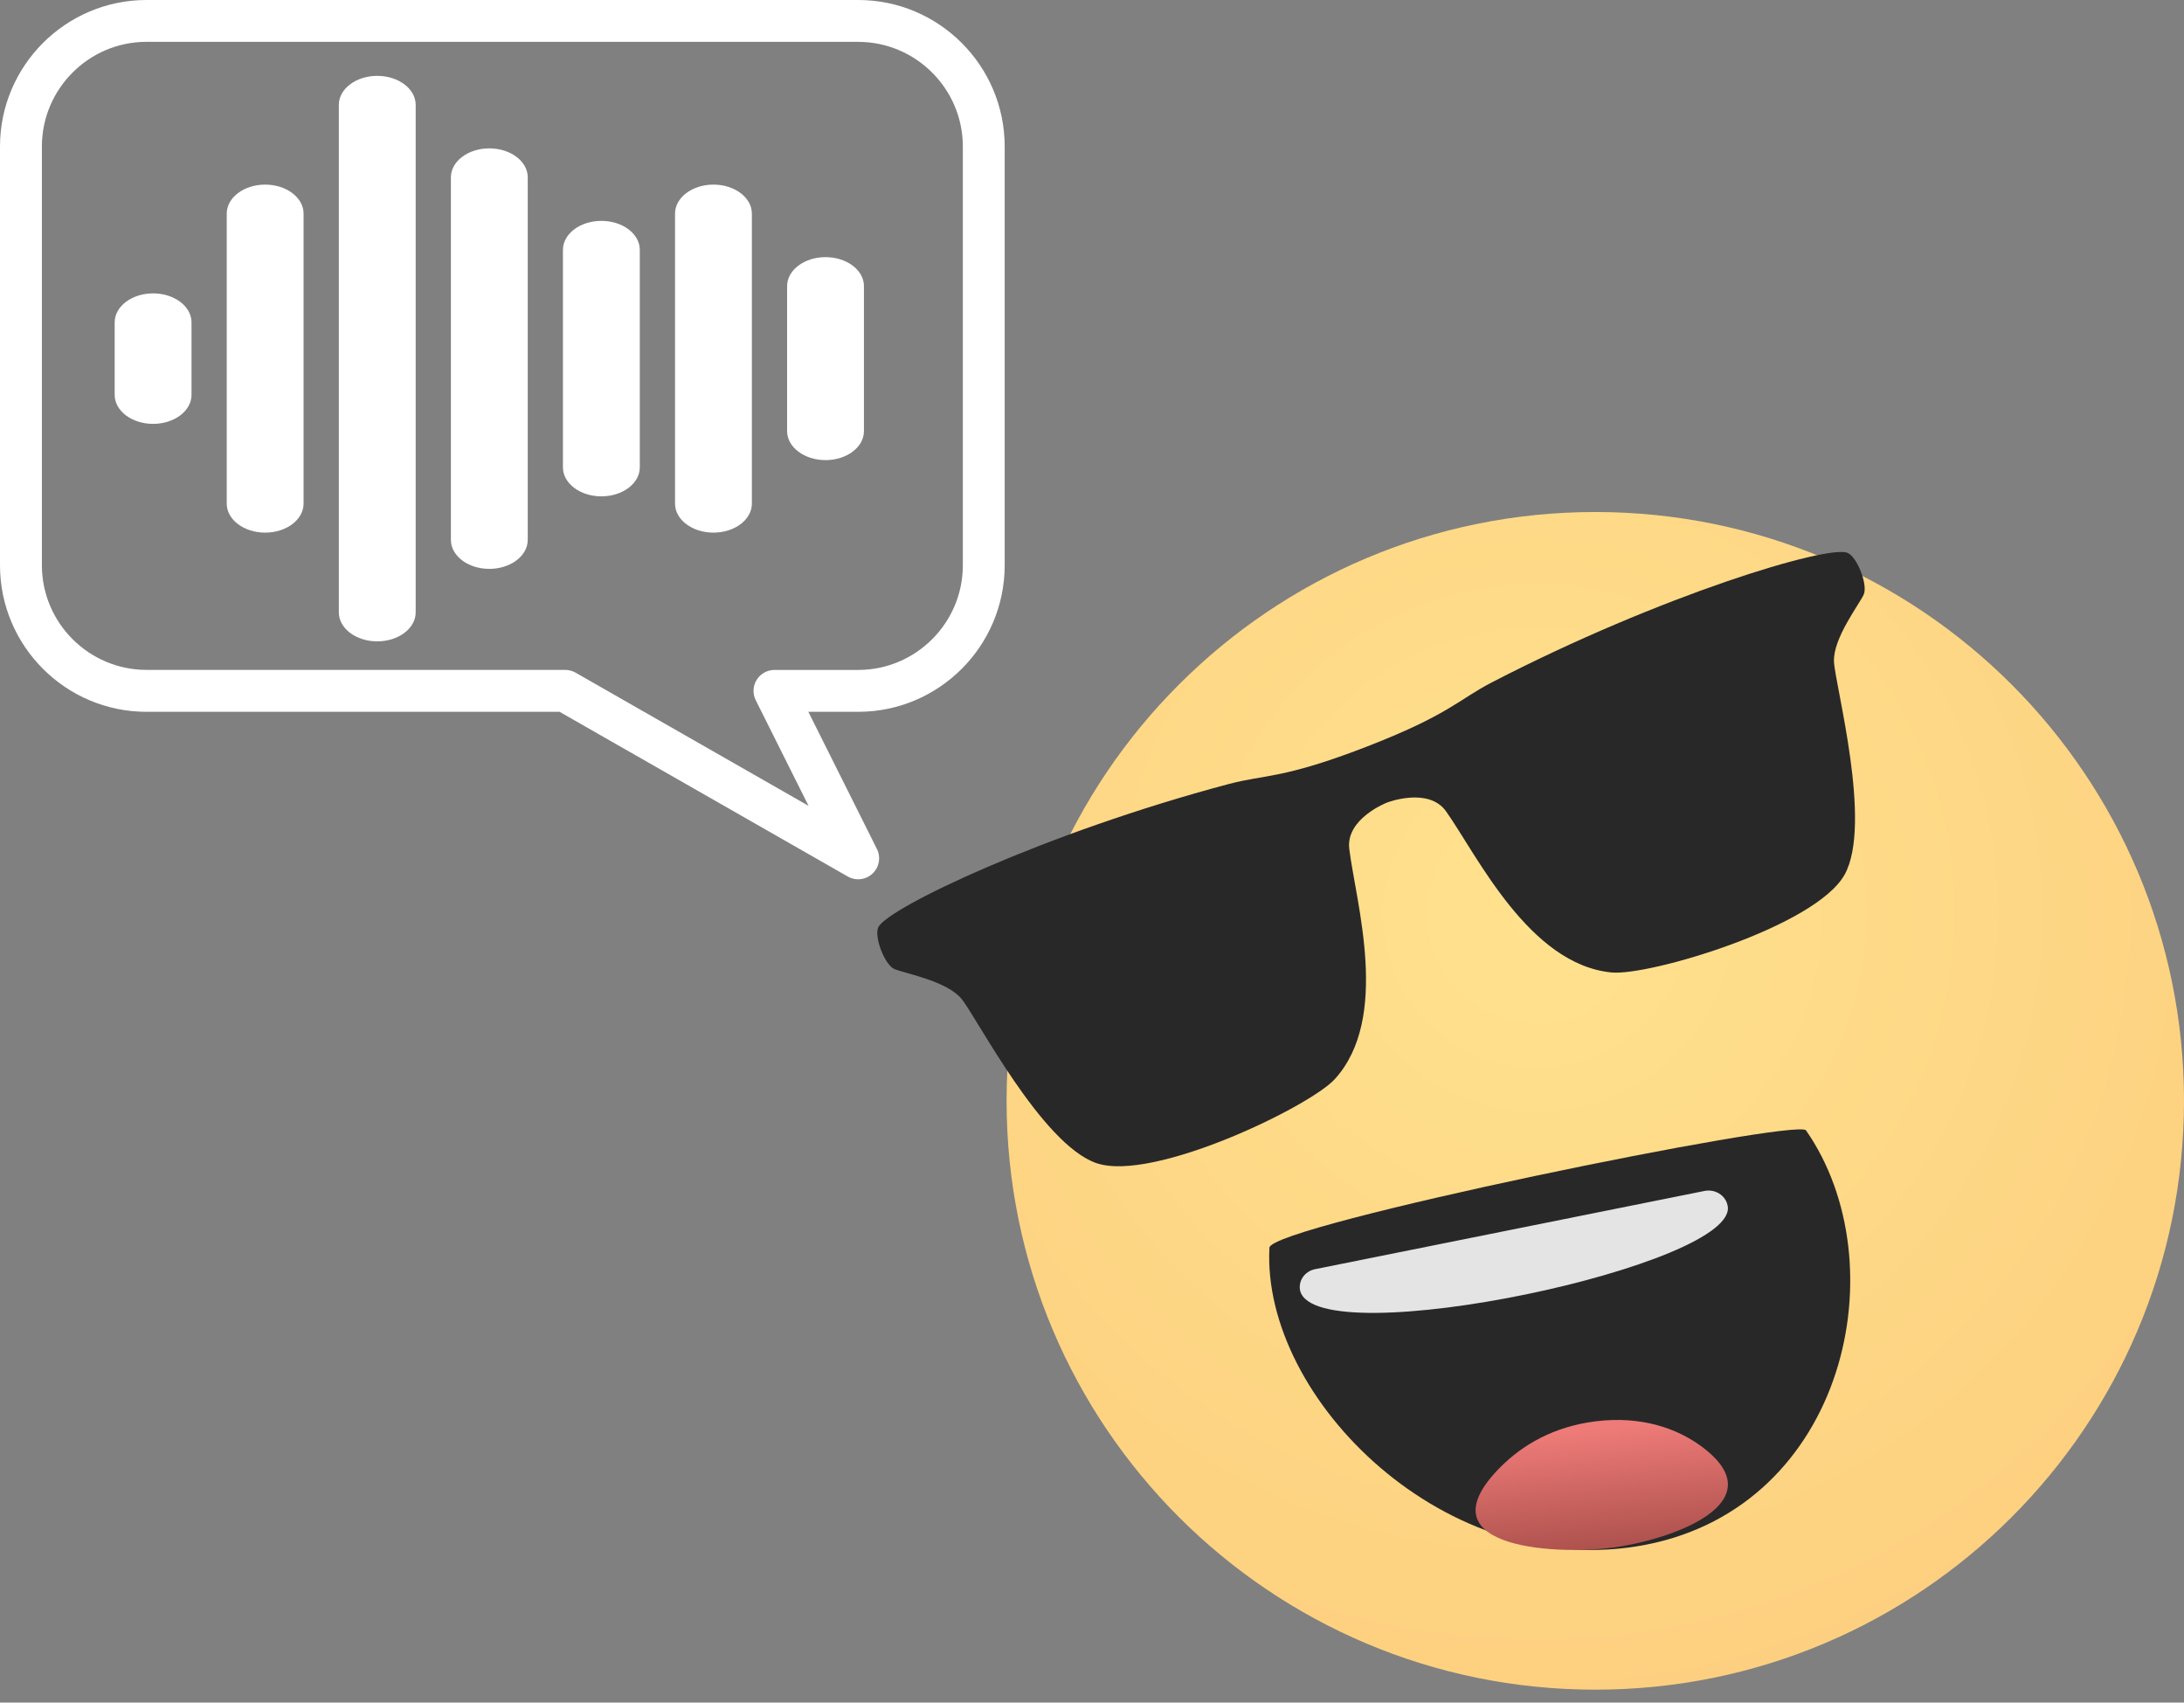
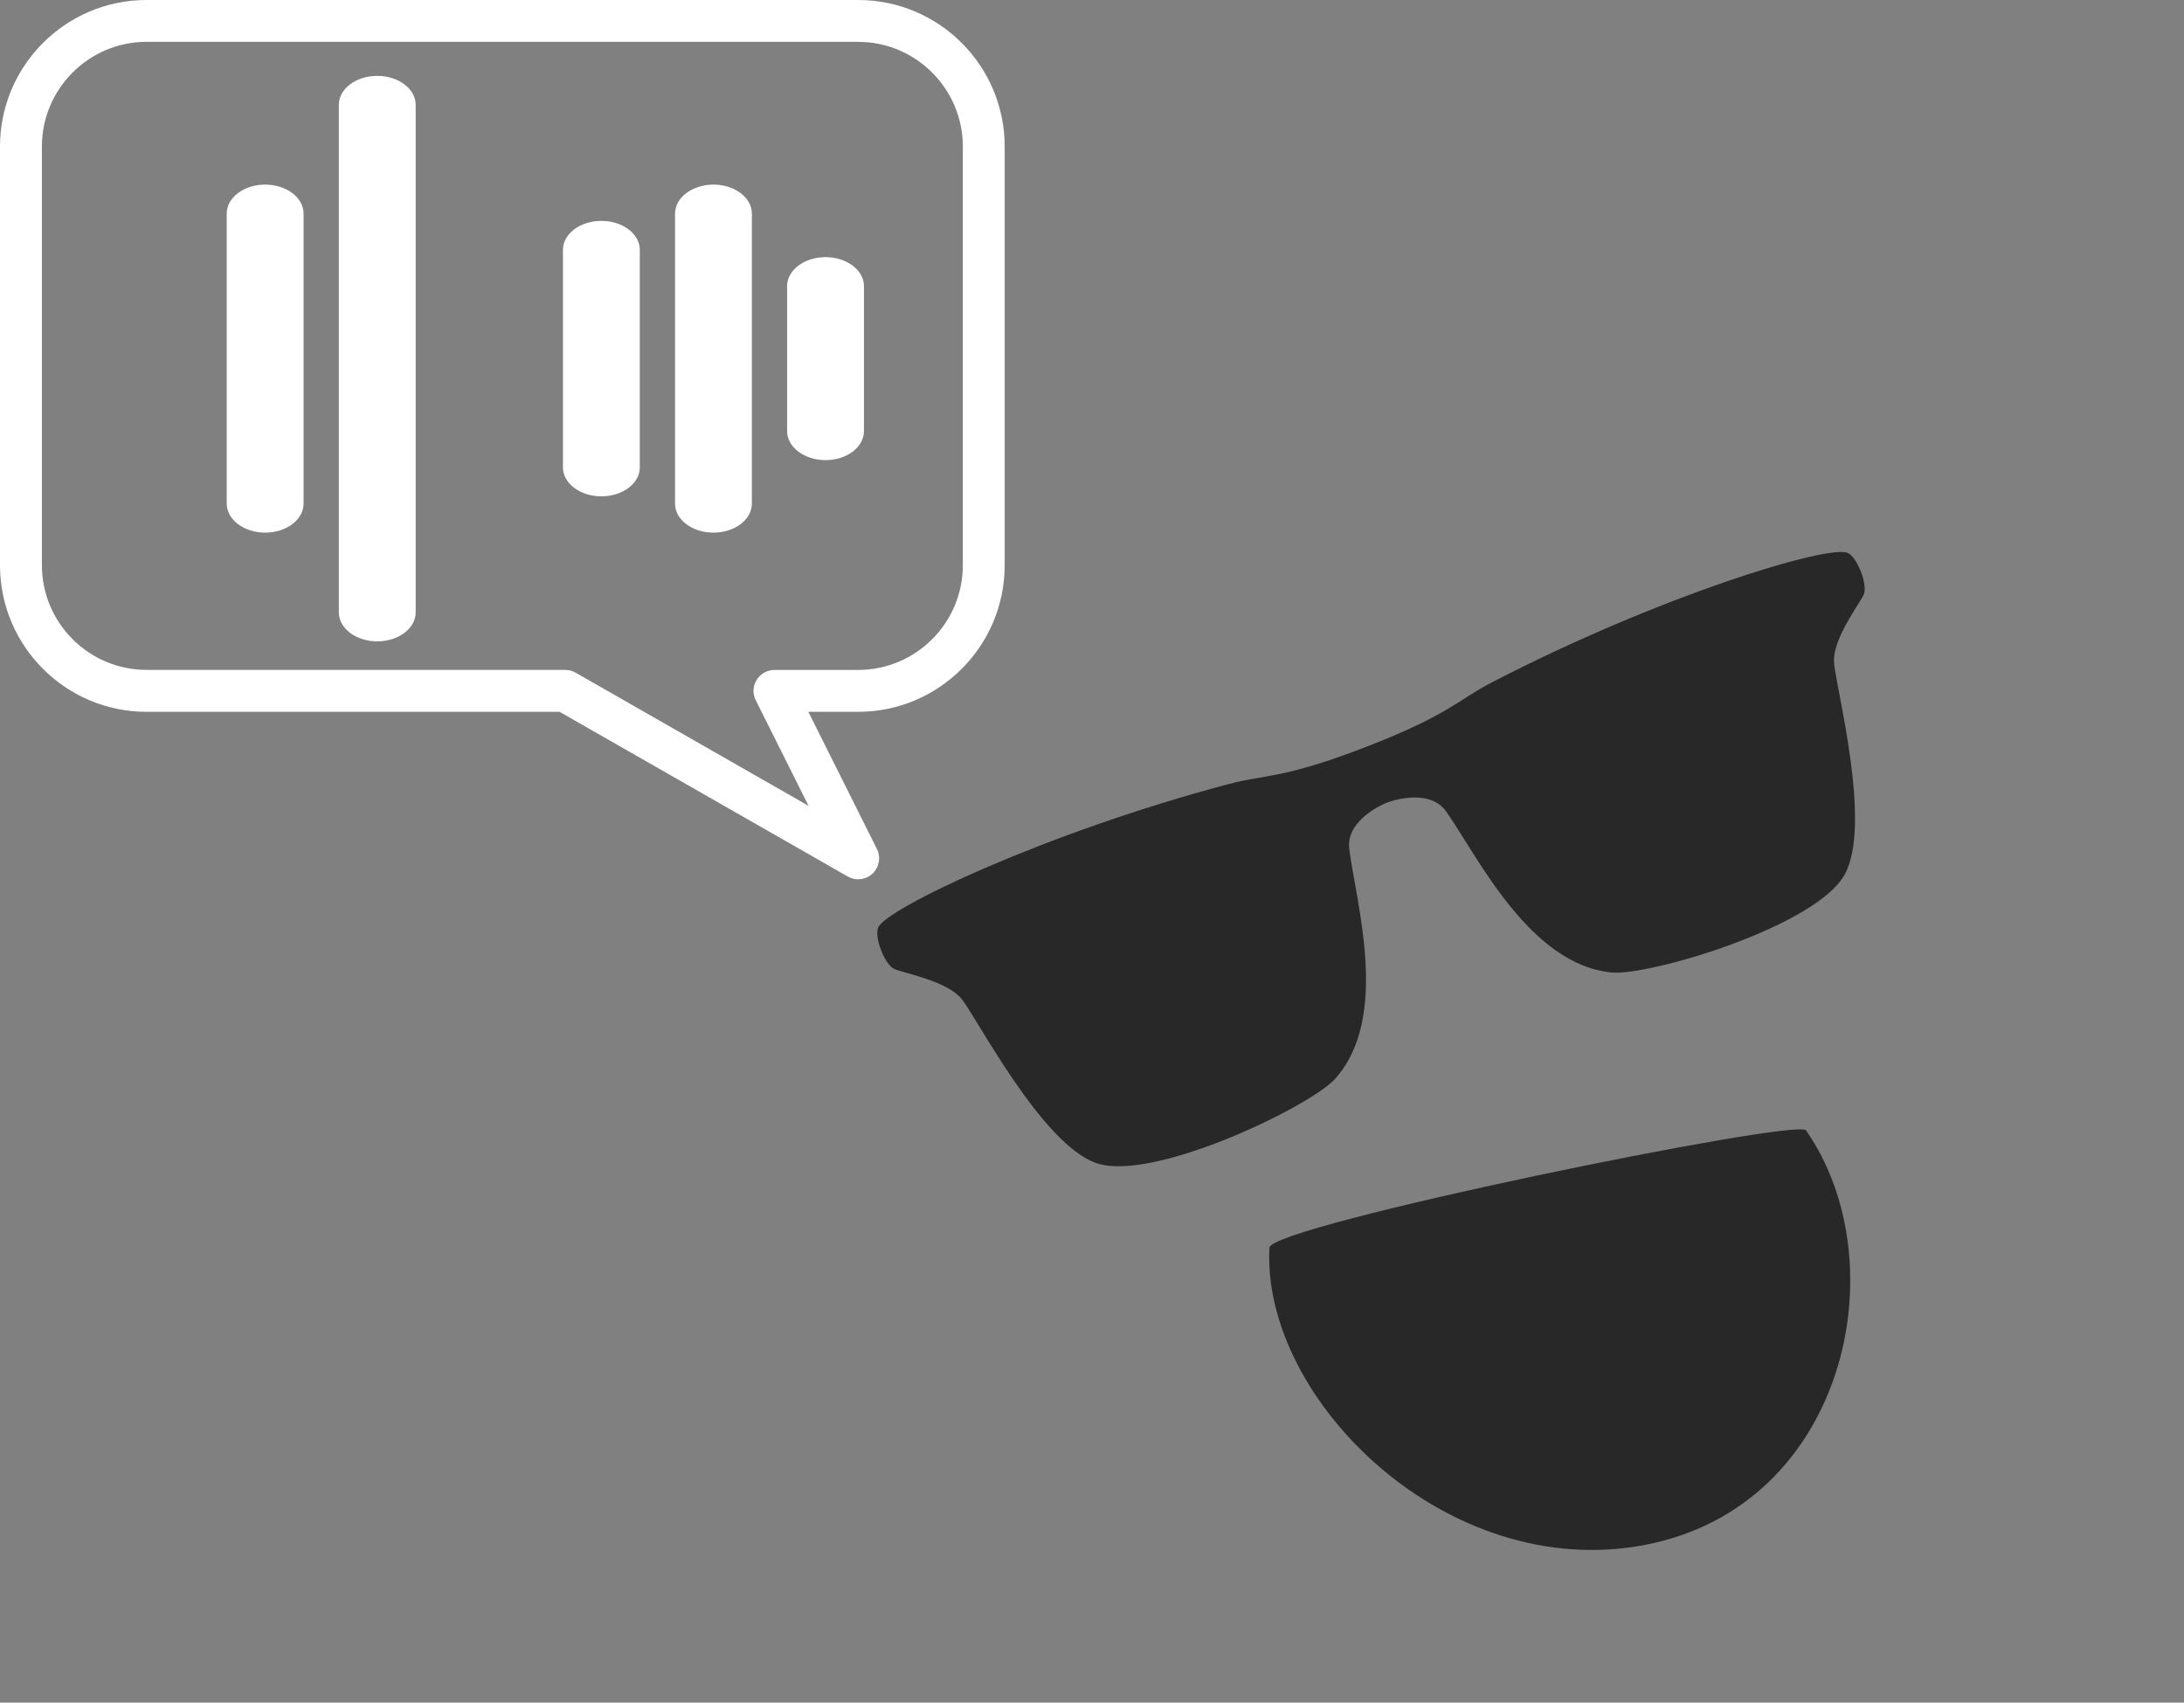
<svg xmlns="http://www.w3.org/2000/svg" width="136" height="106" viewBox="0 0 136 106" fill="none">
  <rect x="0" y="0" width="136" height="106" fill="#808080" stroke="none" />
-   <path fill-rule="evenodd" clip-rule="evenodd" d="M99.34 31.877C79.094 31.877 62.681 48.29 62.681 68.536C62.681 88.782 79.094 105.196 99.34 105.196C119.587 105.196 136 88.782 136 68.536C136 48.29 119.587 31.877 99.34 31.877Z" fill="url(#paint0_radial_29_40)" />
  <path fill-rule="evenodd" clip-rule="evenodd" d="M79.048 77.678C78.555 87.1 90.104 98.571 102.468 96.176C114.968 93.756 118.225 78.648 112.462 70.375C111.92 69.596 79.12 76.293 79.048 77.678Z" fill="#282829" />
-   <path fill-rule="evenodd" clip-rule="evenodd" d="M100.281 96.369C103.965 95.922 110.712 93.582 105.965 90.061C104.401 88.9 102.164 88.148 99.397 88.484C96.723 88.808 94.777 89.99 93.435 91.338C88.538 96.259 96.493 96.827 100.281 96.369Z" fill="url(#paint1_linear_29_40)" />
-   <path d="M107.572 75.023C107.433 74.408 106.794 74.016 106.143 74.146L81.892 79.016C81.242 79.147 80.826 79.75 80.963 80.365C82.013 84.358 108.56 78.74 107.572 75.023Z" fill="#E5E4E5" />
  <path d="M51.406 28.646C52.728 28.646 53.799 27.838 53.799 26.841V17.814C53.799 16.817 52.728 16.009 51.406 16.009C50.085 16.009 49.014 16.817 49.014 17.814V26.841C49.014 27.836 50.085 28.646 51.406 28.646Z" fill="white" />
  <path d="M44.427 33.16C45.749 33.16 46.82 32.352 46.82 31.355V13.299C46.82 12.302 45.749 11.493 44.427 11.493C43.106 11.493 42.035 12.302 42.035 13.299V31.355C42.034 32.352 43.106 33.16 44.427 33.16Z" fill="white" />
  <path d="M37.449 30.902C38.77 30.902 39.841 30.094 39.841 29.097V15.556C39.841 14.559 38.77 13.751 37.449 13.751C36.127 13.751 35.055 14.559 35.055 15.556V29.097C35.056 30.094 36.127 30.902 37.449 30.902Z" fill="white" />
-   <path d="M30.47 35.417C31.791 35.417 32.863 34.609 32.863 33.612V11.042C32.863 10.045 31.791 9.237 30.47 9.237C29.149 9.237 28.078 10.045 28.078 11.042V33.611C28.078 34.609 29.149 35.417 30.47 35.417Z" fill="white" />
  <path d="M23.492 39.93C24.812 39.93 25.885 39.122 25.885 38.125V6.528C25.885 5.531 24.812 4.723 23.492 4.723C22.17 4.723 21.1 5.531 21.1 6.528V38.125C21.1 39.122 22.17 39.93 23.492 39.93Z" fill="white" />
  <path d="M16.511 33.16C17.834 33.16 18.904 32.352 18.904 31.355V13.299C18.904 12.302 17.834 11.493 16.511 11.493C15.191 11.493 14.119 12.302 14.119 13.299V31.355C14.119 32.352 15.191 33.16 16.511 33.16Z" fill="white" />
-   <path d="M9.533 26.389C10.855 26.389 11.926 25.581 11.926 24.584V20.07C11.926 19.073 10.855 18.265 9.533 18.265C8.212 18.265 7.141 19.073 7.141 20.07V24.584C7.141 25.581 8.212 26.389 9.533 26.389Z" fill="white" />
  <path d="M9.124 -1.52588e-05H53.44C58.471 -1.52588e-05 62.563 4.093 62.563 9.124V35.192C62.563 40.223 58.471 44.316 53.44 44.316H50.337L54.607 52.856C54.863 53.369 54.753 53.992 54.336 54.386C54.089 54.62 53.766 54.743 53.44 54.743C53.218 54.743 52.996 54.688 52.793 54.571L34.845 44.316H9.124C4.093 44.316 0 40.223 0 35.192V9.124C0 4.093 4.093 -1.52588e-05 9.124 -1.52588e-05ZM2.609 35.189C2.609 38.782 5.534 41.706 9.126 41.706H35.194C35.421 41.706 35.643 41.766 35.841 41.878L50.35 50.171L47.061 43.594C46.857 43.192 46.881 42.71 47.118 42.327C47.355 41.944 47.775 41.709 48.226 41.709H53.44C57.032 41.709 59.957 38.784 59.957 35.192V9.124C59.957 5.532 57.032 2.607 53.44 2.607V2.604H9.126C5.534 2.604 2.609 5.529 2.609 9.121V35.189Z" fill="white" />
  <path fill-rule="evenodd" clip-rule="evenodd" d="M55.689 60.328C56.288 60.593 58.943 61.056 59.873 62.185C60.805 63.311 64.866 71.257 68.287 72.418C71.814 73.609 81.559 68.894 83.115 67.189C86.595 63.368 84.435 56.2 84.021 52.857C83.784 50.965 86.371 49.966 86.371 49.966C86.371 49.966 88.959 48.966 90.056 50.524C91.997 53.28 95.227 60.057 100.367 60.545C102.668 60.765 113.053 57.706 114.867 54.452C116.617 51.295 114.273 42.66 114.204 41.199C114.133 39.74 115.792 37.611 116.056 37.014C116.323 36.415 115.656 34.689 115.055 34.423C113.86 33.894 103.389 37.055 92.896 42.485C90.803 43.569 90.212 44.513 85.035 46.512C79.863 48.51 78.787 48.208 76.51 48.813C65.099 51.844 55.219 56.542 54.689 57.738C54.425 58.335 55.093 60.063 55.689 60.328Z" fill="#282829" />
  <defs>
    <radialGradient id="paint0_radial_29_40" cx="0" cy="0" r="1" gradientUnits="userSpaceOnUse" gradientTransform="translate(95.656 56.761) rotate(180) scale(116.204 116.208)">
      <stop stop-color="#FFE28E" />
      <stop offset="1" stop-color="#F9B86C" />
    </radialGradient>
    <linearGradient id="paint1_linear_29_40" x1="98.982" y1="89.003" x2="100.486" y2="104.821" gradientUnits="userSpaceOnUse">
      <stop stop-color="#EE7B78" />
      <stop offset="1" stop-color="#65221D" />
    </linearGradient>
  </defs>
</svg>